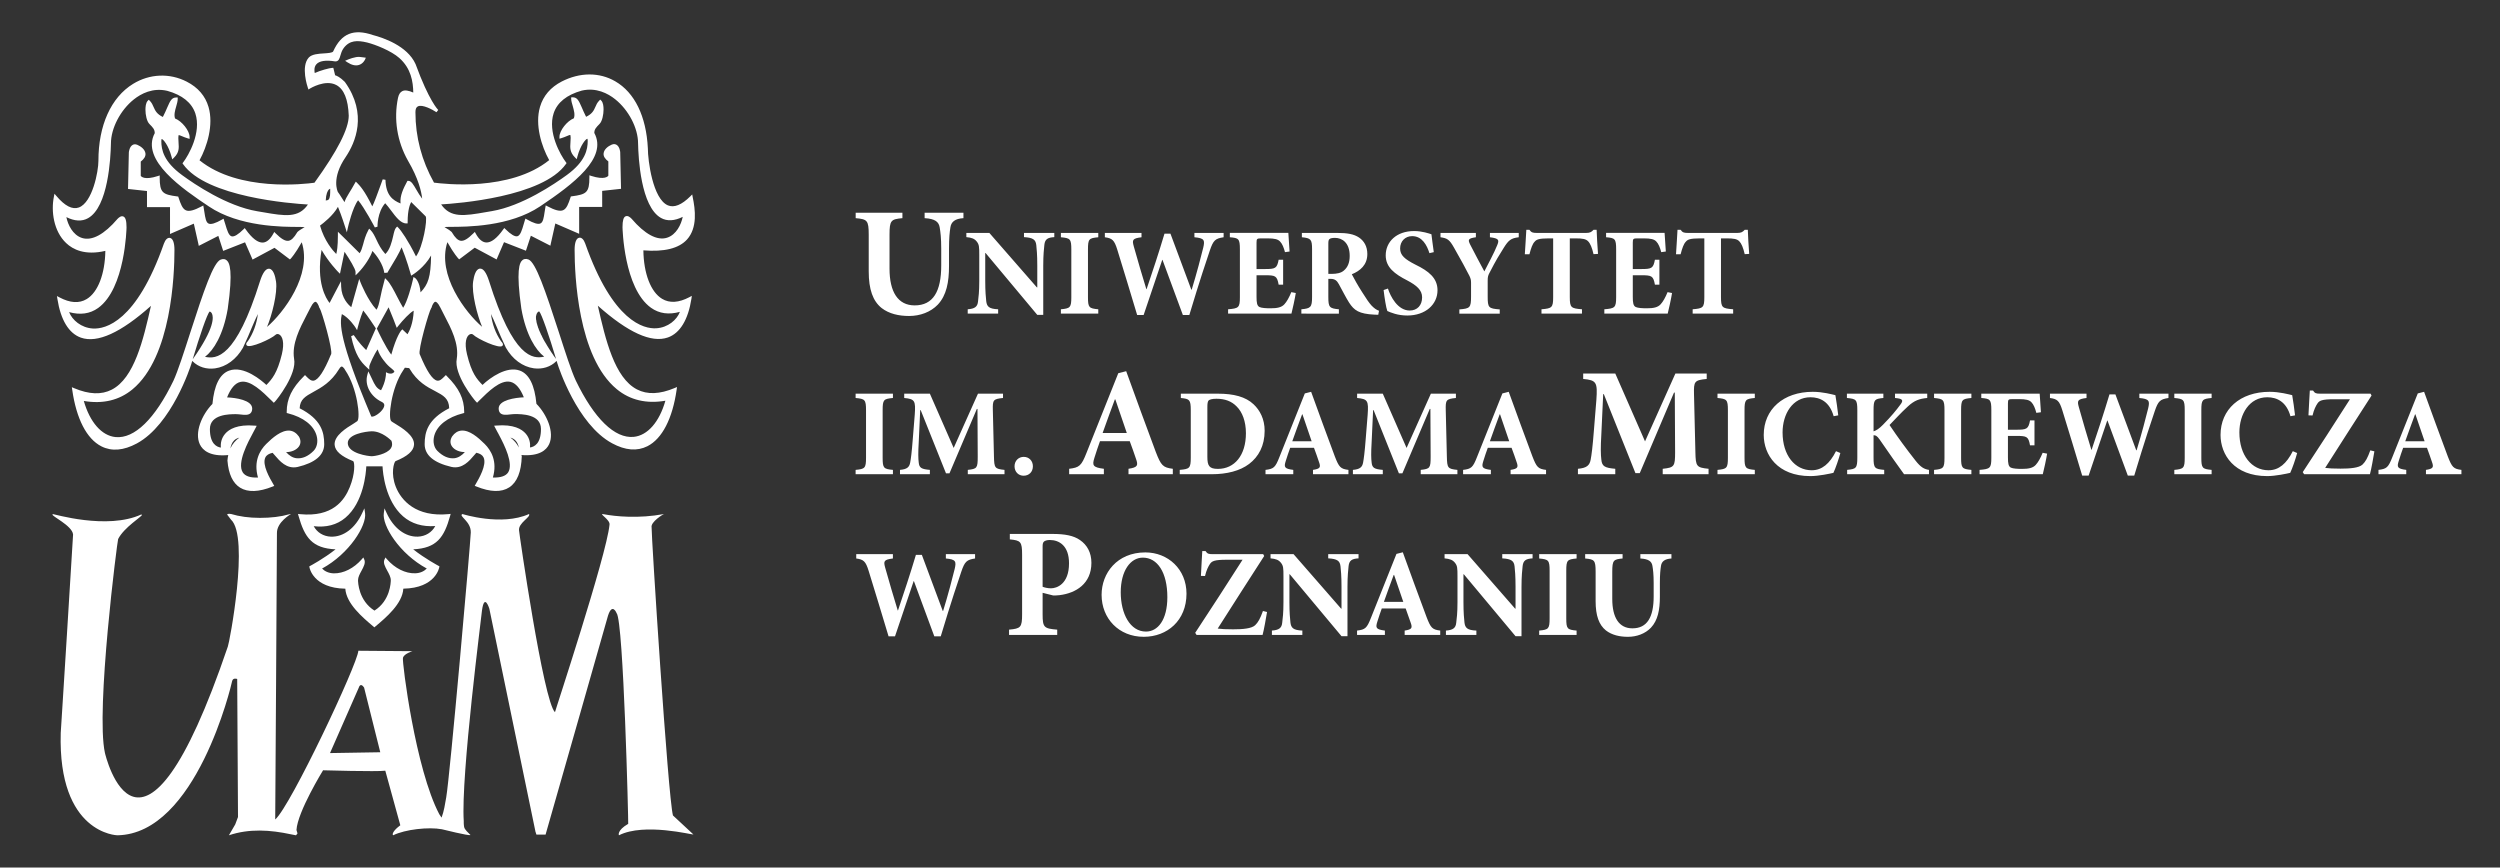
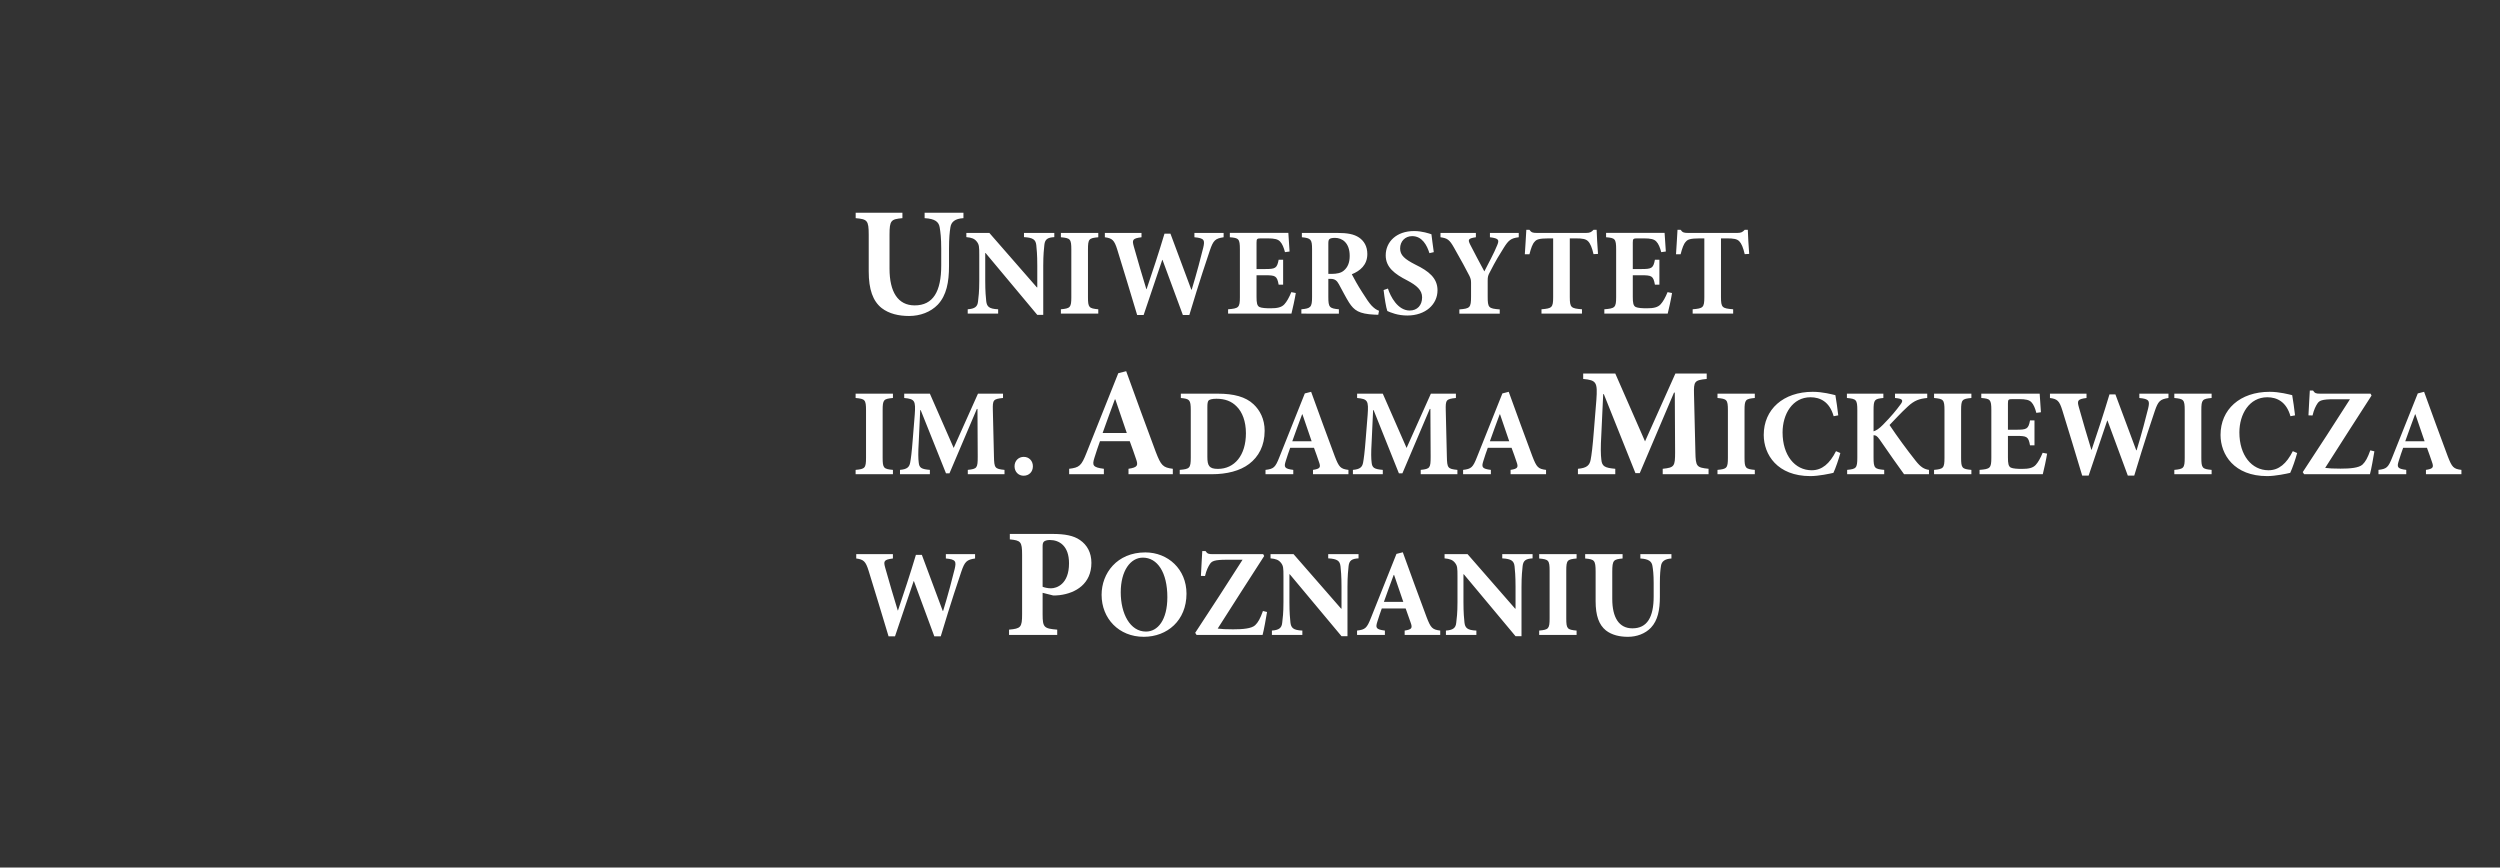
<svg xmlns="http://www.w3.org/2000/svg" version="1.1" id="Warstwa_1" x="0px" y="0px" width="706px" height="245px" viewBox="0 0 706 245" enable-background="new 0 0 706 245" xml:space="preserve">
  <rect x="0" y="0" width="706" height="245" fill="#333333" stroke="none" />
  <path fill="#FFFFFF" d="M285.174,150.785L285.174,150.785v1.535c3.07,0.307,3.467,0.613,3.467,4.344v16.803  c0,3.73-0.396,4.037-3.688,4.344v1.49h13.604v-1.49c-3.729-0.307-4.124-0.612-4.124-4.344v-6.057l2.984,0.75  c0.481,0,1.14,0,1.798-0.088c4.651-0.574,8.997-3.248,8.997-9.127c0-2.854-1.187-5.045-3.248-6.449  c-1.754-1.227-4.213-1.711-7.68-1.711H285.174L285.174,150.785z M294.434,154.293c0-0.656,0.087-1.094,0.395-1.359  c0.263-0.217,0.789-0.438,1.623-0.438c2.679,0,5.441,1.623,5.441,6.582c0,5.922-3.511,7.061-5.091,7.061  c-0.919,0-1.843-0.221-2.368-0.436V154.293L294.434,154.293z M472.013,156.49h-8.775v1.227c2.388,0.141,3.194,0.842,3.405,2.072  c0.175,1.053,0.353,2.387,0.353,4.877v3.758c0,5.859-1.827,9.018-6.004,9.018c-3.794,0-5.688-3.053-5.688-8.315v-7.651  c0-3.302,0.354-3.511,2.913-3.757v-1.227h-10.567v1.227c2.6,0.246,2.952,0.455,2.952,3.757v8.28c0,4.109,0.945,6.705,2.912,8.281  c1.685,1.31,3.896,1.799,6.214,1.799c2.493,0,4.879-0.883,6.492-2.567c1.967-2.105,2.528-5.054,2.528-8.775v-3.824  c0-2.49,0.143-3.789,0.317-4.877c0.177-1.23,1.052-1.965,2.947-2.072L472.013,156.49L472.013,156.49z M445.23,179.303v-1.229  c-2.636-0.246-2.916-0.492-2.916-3.441v-13.441c0-3.016,0.28-3.227,2.916-3.475v-1.227h-10.567v1.227  c2.628,0.248,2.947,0.459,2.947,3.475v13.441c0,2.949-0.319,3.195-2.947,3.441v1.229H445.23L445.23,179.303z M432.799,156.49h-8.564  v1.191c2.599,0.143,3.302,0.735,3.478,2.248c0.104,1.02,0.276,2.665,0.276,5.788v6.177h-0.103L414.44,156.49h-6.494v1.191  c1.513,0.143,2.282,0.424,2.948,1.264c0.668,0.844,0.701,1.475,0.701,3.793v7.297c0,3.088-0.21,4.67-0.353,5.828  c-0.14,1.508-0.945,2.07-2.911,2.211v1.227h8.599v-1.227c-2.597-0.105-3.191-0.773-3.368-2.318  c-0.104-1.051-0.279-2.633-0.279-5.721v-7.859h0.105l14.6,17.484h1.688v-13.941c0-3.123,0.21-4.77,0.316-5.857  c0.175-1.581,0.911-2.071,2.807-2.18V156.49L432.799,156.49z M406.719,179.303L406.719,179.303v-1.229  c-2.248-0.281-2.672-0.736-3.86-3.828c-2.284-6.033-4.459-12.141-6.707-18.283l-1.791,0.457l-7.195,18.039  c-1.16,2.947-1.615,3.334-3.933,3.615v1.229h7.861v-1.229c-2.563-0.316-2.665-0.809-2.141-2.492  c0.421-1.404,0.879-2.666,1.265-3.756h6.739c0.526,1.404,1.055,2.912,1.402,3.967c0.563,1.545,0.388,1.965-1.685,2.281v1.229  H406.719L406.719,179.303z M396.289,169.965h-5.475c0.911-2.488,1.791-5.051,2.772-7.611h0.104L396.289,169.965L396.289,169.965z   M383.653,156.49v1.191c-1.896,0.106-2.635,0.598-2.811,2.18c-0.104,1.088-0.314,2.733-0.314,5.856v13.941h-1.687l-14.604-17.484  h-0.105v7.859c0,3.088,0.179,4.67,0.281,5.721c0.177,1.545,0.773,2.213,3.371,2.318v1.227h-8.598v-1.227  c1.965-0.142,2.771-0.703,2.909-2.212c0.145-1.157,0.353-2.739,0.353-5.827v-7.298c0-2.317-0.035-2.948-0.702-3.793  c-0.669-0.84-1.438-1.12-2.948-1.264v-1.191h6.496l13.443,15.404h0.104v-6.176c0-3.123-0.175-4.77-0.281-5.789  c-0.175-1.512-0.877-2.104-3.474-2.248v-1.19L383.653,156.49L383.653,156.49z M356.656,172.543  c-0.773,2.168-1.369,3.219-2.213,4.027c-1.017,0.94-3.476,1.152-6.213,1.152c-2.214,0-3.195-0.07-4.353-0.212  c4.385-6.967,8.742-13.62,13.129-20.493l-0.281-0.527h-14.254c-1.123,0-1.508-0.068-2.035-0.877h-0.913  c-0.07,1.826-0.281,4.293-0.386,7.018l1.16,0.035c0.385-1.66,0.945-2.725,1.367-3.361c0.561-0.848,1.229-1.236,4.811-1.236h4.423  c-4.354,6.806-8.882,13.841-13.375,20.638l0.387,0.599h18.639c0.354-1.229,0.984-4.769,1.264-6.482L356.656,172.543L356.656,172.543  z M323.445,156L323.445,156c-8.038,0-12.355,5.932-12.355,11.971c0,6.701,4.879,11.863,11.9,11.863  c6.635,0,12.076-4.604,12.076-12.182C335.066,160.738,329.836,156,323.445,156L323.445,156z M322.743,157.475  c4.107,0,6.917,4.176,6.917,11.158c0,6.459-2.703,9.723-6.039,9.723c-4.492,0-7.125-5.053-7.125-11.092  C316.496,161.195,319.234,157.475,322.743,157.475L322.743,157.475z M275.361,156.49h-8.25v1.227  c2.844,0.246,2.984,0.842,2.492,2.951c-0.491,2.07-1.93,7.547-3.265,11.859h-0.106c-1.93-5.123-3.932-10.492-5.897-15.826h-1.685  c-1.615,5.402-3.369,10.703-5.057,15.686h-0.07c-1.191-3.859-2.386-7.967-3.544-12.072c-0.491-1.789-0.457-2.28,2.177-2.598v-1.227  h-10.355v1.227c2.07,0.281,2.666,0.773,3.51,3.51c1.965,6.246,3.686,12.146,5.615,18.465h1.826  c1.686-5.057,3.477-10.284,5.267-15.586h0.071c1.965,5.336,3.825,10.353,5.756,15.586h1.825c2.95-9.832,5.021-15.938,5.793-18.219  c0.981-2.914,1.546-3.404,3.897-3.756V156.49L275.361,156.49z M482.498,133.918v-1.533c-3.413-0.35-3.631-0.654-3.719-4.678  l-0.393-16.362c-0.088-3.631,0.088-3.982,3.587-4.33v-1.533h-8.841l-8.577,19.163l-8.401-19.163h-9.062v1.533  c3.768,0.348,4.071,0.961,3.724,5.906l-0.7,8.662c-0.353,4.591-0.656,6.909-0.919,8.267c-0.308,1.576-1.096,2.318-3.589,2.537v1.531  h10.546v-1.531c-2.934-0.264-3.767-0.656-3.94-2.625c-0.173-1.356-0.216-3.414,0-7.042l0.528-11.418h0.176l8.928,22.31h1.224  l9.671-22.746h0.22l0.087,16.843c0,4.022-0.22,4.328-3.499,4.681v1.53L482.498,133.918L482.498,133.918z M331.203,133.918  L331.203,133.918v-1.533c-2.801-0.35-3.324-0.918-4.814-4.766c-2.842-7.524-5.557-15.138-8.355-22.794l-2.233,0.568l-8.97,22.487  c-1.444,3.675-2.015,4.154-4.903,4.504v1.533h9.806v-1.533c-3.195-0.393-3.326-1.006-2.671-3.104  c0.525-1.75,1.096-3.324,1.573-4.685h8.403c0.656,1.75,1.313,3.633,1.752,4.945c0.699,1.924,0.479,2.449-2.101,2.842v1.533h12.514  V133.918z M318.207,122.28h-6.827c1.138-3.104,2.23-6.297,3.456-9.492h0.133L318.207,122.28L318.207,122.28z M695.104,133.918  v-1.225c-2.24-0.279-2.661-0.736-3.852-3.814c-2.273-6.019-4.446-12.108-6.688-18.235l-1.784,0.457l-7.179,17.987  c-1.153,2.941-1.608,3.326-3.921,3.605v1.225h7.847v-1.225c-2.557-0.314-2.661-0.808-2.136-2.486c0.416-1.398,0.871-2.66,1.26-3.742  h6.721c0.526,1.398,1.052,2.904,1.4,3.953c0.56,1.539,0.386,1.961-1.683,2.275v1.225H695.104L695.104,133.918z M684.704,124.607  h-5.459c0.912-2.483,1.786-5.039,2.764-7.593h0.105L684.704,124.607L684.704,124.607z M669.374,127.176  c-0.771,2.164-1.365,3.213-2.205,4.02c-1.015,0.938-3.464,1.15-6.199,1.15c-2.202,0-3.184-0.072-4.342-0.213  c4.378-6.945,8.718-13.585,13.097-20.435l-0.28-0.527h-14.216c-1.117,0-1.504-0.068-2.026-0.875h-0.913  c-0.069,1.82-0.277,4.281-0.383,7l1.154,0.035c0.387-1.658,0.943-2.719,1.365-3.354c0.557-0.848,1.226-1.232,4.795-1.232h4.41  c-4.34,6.783-8.854,13.802-13.336,20.577l0.386,0.598h18.589c0.351-1.227,0.981-4.754,1.258-6.463L669.374,127.176L669.374,127.176z   M647.49,127.41c-1.785,3.533-3.953,5.391-6.861,5.391c-4.763,0-8.228-4.236-8.228-10.675c0-5.18,2.804-9.939,7.88-9.939  c2.692,0,5.39,1.225,6.545,5.354l1.296-0.244c-0.245-2.172-0.491-3.781-0.805-5.703c-0.948-0.213-3.535-0.945-6.372-0.945  c-8.368,0-13.865,4.969-13.865,12.178c0,5.563,3.854,11.624,13.166,11.624c2.381,0,5.6-0.703,6.509-0.914  c0.595-1.227,1.505-3.885,1.963-5.602L647.49,127.41L647.49,127.41z M624.56,133.918v-1.225c-2.624-0.246-2.902-0.488-2.902-3.433  v-13.403c0-3.008,0.278-3.217,2.902-3.465v-1.223h-10.533v1.223c2.624,0.248,2.938,0.457,2.938,3.465v13.403  c0,2.943-0.313,3.187-2.938,3.433v1.225H624.56L624.56,133.918z M612.378,111.173h-8.226v1.225c2.837,0.246,2.976,0.842,2.486,2.939  c-0.49,2.063-1.928,7.523-3.257,11.827h-0.104c-1.929-5.108-3.923-10.462-5.885-15.782h-1.681c-1.607,5.391-3.36,10.674-5.04,15.646  h-0.069c-1.191-3.851-2.38-7.945-3.534-12.042c-0.491-1.783-0.455-2.275,2.168-2.588v-1.225h-10.326v1.225  c2.063,0.277,2.662,0.77,3.501,3.5c1.961,6.227,3.677,12.108,5.6,18.411h1.82c1.682-5.043,3.467-10.258,5.252-15.543h0.074  c1.955,5.321,3.813,10.325,5.738,15.543h1.818c2.943-9.805,5.007-15.894,5.778-18.167c0.979-2.902,1.54-3.395,3.884-3.744  L612.378,111.173L612.378,111.173z M576.846,127.865c-0.63,1.537-1.26,2.66-1.961,3.428c-0.805,0.875-2.029,1.121-3.85,1.121  c-1.331,0-2.522-0.07-3.15-0.35c-0.7-0.351-0.843-1.191-0.843-2.871v-6.09h2.347c2.979,0,3.435,0.144,3.888,2.66h1.261v-7.033  h-1.261c-0.453,2.449-0.943,2.623-3.888,2.623h-2.347v-7.418c0-1.156,0.143-1.225,1.438-1.225h1.681  c1.959,0,2.906,0.244,3.502,0.873c0.632,0.631,1.084,1.785,1.396,3.01l1.298-0.174c-0.142-2.17-0.316-4.619-0.353-5.248h-16.488  v1.221c2.487,0.211,2.837,0.387,2.837,3.432v13.44c0,2.973-0.35,3.184-3.327,3.43v1.223h17.855c0.281-1.049,0.979-4.234,1.225-5.809  L576.846,127.865L576.846,127.865z M556.72,133.918v-1.225c-2.625-0.246-2.905-0.488-2.905-3.433v-13.403  c0-3.008,0.28-3.217,2.905-3.465v-1.223h-10.542v1.223c2.628,0.248,2.943,0.457,2.943,3.465v13.403c0,2.943-0.315,3.187-2.943,3.433  v1.225H556.72L556.72,133.918z M544.744,133.918v-1.225c-1.403-0.213-2.347-0.771-3.783-2.592c-2.519-3.185-5.111-6.72-7.354-10.078  c1.577-1.609,3.05-3.291,5.11-5.18c1.93-1.818,3.365-2.24,5.533-2.451v-1.223h-9.1v1.223l0.631,0.072  c1.644,0.209,1.713,0.732,0.874,1.816c-1.155,1.576-2.557,3.293-4.901,5.672c-1.052,1.084-1.926,1.645-2.661,1.855v-5.951  c0-3.008,0.278-3.217,2.768-3.465v-1.223h-10.293v1.223c2.624,0.248,2.94,0.457,2.94,3.465v13.37c0,3.01-0.349,3.219-2.872,3.465  v1.226h10.467v-1.226c-2.693-0.246-3.01-0.455-3.01-3.465v-6.3c0.523-0.068,0.979,0.142,1.715,1.19  c2.484,3.637,5.395,7.736,6.898,9.799h7.037V133.918z M518.487,127.41c-1.785,3.533-3.955,5.391-6.864,5.391  c-4.761,0-8.225-4.236-8.225-10.675c0-5.18,2.8-9.939,7.877-9.939c2.694,0,5.392,1.225,6.547,5.354l1.297-0.244  c-0.247-2.172-0.493-3.781-0.809-5.703c-0.944-0.213-3.532-0.945-6.369-0.945c-8.368,0-13.864,4.969-13.864,12.178  c0,5.563,3.852,11.624,13.163,11.624c2.382,0,5.601-0.703,6.512-0.914c0.594-1.227,1.506-3.885,1.962-5.602L518.487,127.41  L518.487,127.41z M495.557,133.918v-1.225c-2.625-0.246-2.902-0.488-2.902-3.433v-13.403c0-3.008,0.277-3.217,2.902-3.465v-1.223  h-10.538v1.223c2.628,0.248,2.94,0.457,2.94,3.465v13.403c0,2.943-0.313,3.187-2.94,3.433v1.225H495.557L495.557,133.918z   M436.604,133.918L436.604,133.918v-1.225c-2.241-0.279-2.66-0.736-3.853-3.814c-2.277-6.019-4.445-12.108-6.688-18.235  l-1.785,0.457l-7.179,17.987c-1.153,2.941-1.608,3.326-3.921,3.605v1.225h7.845v-1.225c-2.557-0.314-2.661-0.808-2.134-2.486  c0.417-1.398,0.872-2.66,1.26-3.742h6.721c0.526,1.398,1.052,2.904,1.399,3.953c0.562,1.539,0.386,1.961-1.679,2.275v1.225H436.604  L436.604,133.918z M426.205,124.607h-5.46c0.909-2.483,1.786-5.039,2.764-7.593h0.106L426.205,124.607L426.205,124.607z   M411.57,133.918v-1.225c-2.729-0.279-2.904-0.525-2.976-3.744l-0.313-13.091c-0.068-2.904,0.071-3.184,2.869-3.465v-1.223h-7.071  l-6.86,15.329l-6.72-15.329h-7.249v1.223c3.01,0.281,3.257,0.771,2.976,4.725l-0.556,6.933c-0.285,3.672-0.529,5.527-0.738,6.613  c-0.244,1.26-0.877,1.855-2.869,2.029v1.225h8.438v-1.225c-2.349-0.213-3.013-0.525-3.155-2.103c-0.139-1.084-0.175-2.729,0-5.635  l0.42-9.132h0.144l7.141,17.849h0.983l7.734-18.198h0.176l0.068,13.474c0,3.219-0.175,3.465-2.802,3.744v1.225H411.57  L411.57,133.918z M380.801,133.918L380.801,133.918v-1.225c-2.239-0.279-2.66-0.736-3.85-3.814  c-2.277-6.019-4.447-12.108-6.688-18.235l-1.781,0.457l-7.18,17.987c-1.154,2.941-1.611,3.326-3.92,3.605v1.225h7.841v-1.225  c-2.555-0.314-2.66-0.808-2.135-2.486c0.422-1.398,0.877-2.66,1.261-3.742h6.723c0.524,1.398,1.049,2.904,1.396,3.953  c0.563,1.539,0.389,1.961-1.679,2.275v1.225H380.801L380.801,133.918z M370.405,124.607h-5.464c0.911-2.483,1.784-5.039,2.769-7.593  h0.104L370.405,124.607L370.405,124.607z M333.469,111.173L333.469,111.173v1.225c2.451,0.246,2.804,0.453,2.804,3.463v13.368  c0,3.011-0.353,3.222-3.115,3.465v1.228h8.996c4.34,0,8.016-0.946,10.604-2.907c2.662-2.025,4.377-5.109,4.377-9.377  c0-3.324-1.364-5.811-3.114-7.455c-2.242-2.137-5.639-3.008-10.048-3.008L333.469,111.173L333.469,111.173z M340.961,115.022  c0-1.016,0.07-1.613,0.35-1.928c0.246-0.244,0.945-0.488,2.205-0.488c2.418,0,4.271,0.699,5.707,2.17  c1.61,1.574,2.627,4.232,2.627,7.559c0,6.265-3.221,10.079-7.911,10.079c-2.451,0-2.978-0.873-2.978-3.395V115.022L340.961,115.022z   M289.063,134.344c1.539,0,2.625-1.09,2.625-2.666c0-1.539-1.086-2.658-2.59-2.658c-1.471,0-2.592,1.119-2.592,2.658  C286.506,133.254,287.627,134.344,289.063,134.344L289.063,134.344z M283.67,133.918v-1.225c-2.729-0.279-2.904-0.525-2.975-3.744  l-0.314-13.091c-0.071-2.904,0.068-3.184,2.869-3.465v-1.223h-7.07l-6.861,15.329l-6.722-15.329h-7.245v1.223  c3.008,0.281,3.254,0.771,2.973,4.725l-0.56,6.933c-0.278,3.672-0.524,5.527-0.734,6.613c-0.247,1.26-0.877,1.855-2.87,2.029v1.225  h8.437v-1.225c-2.345-0.213-3.011-0.525-3.151-2.103c-0.141-1.084-0.174-2.729,0-5.635l0.42-9.132h0.142l7.142,17.849h0.98  l7.736-18.198h0.174l0.07,13.474c0,3.219-0.176,3.465-2.802,3.744v1.225H283.67L283.67,133.918z M252.164,133.918v-1.225  c-2.627-0.246-2.906-0.488-2.906-3.433v-13.403c0-3.008,0.279-3.217,2.906-3.465v-1.223h-10.539v1.223  c2.627,0.248,2.941,0.457,2.941,3.465v13.403c0,2.943-0.314,3.187-2.941,3.433v1.225H252.164L252.164,133.918z M493.97,71.7  c-0.175-2.245-0.351-5.331-0.386-6.802h-0.878c-0.595,0.666-1.087,0.876-1.997,0.876h-14.102c-1.021,0-1.477-0.106-2.002-0.876  h-0.878c-0.068,1.787-0.28,4.346-0.422,6.908h1.3c0.455-1.755,0.878-2.947,1.474-3.545c0.491-0.594,1.122-0.944,4.033-0.944h1.192  v16.588c0,2.98-0.354,3.19-3.296,3.435v1.23h11.436v-1.23c-3.086-0.244-3.438-0.454-3.438-3.435V67.317h1.58  c2.068,0,2.947,0.175,3.577,0.807c0.63,0.629,1.123,1.822,1.543,3.648L493.97,71.7L493.97,71.7z M470.922,82.501  c-0.63,1.543-1.264,2.666-1.965,3.437c-0.806,0.878-2.034,1.123-3.859,1.123c-1.333,0-2.524-0.069-3.153-0.351  c-0.707-0.35-0.846-1.192-0.846-2.877v-6.102h2.352c2.979,0,3.438,0.141,3.896,2.668h1.265v-7.052h-1.265  c-0.457,2.456-0.946,2.631-3.896,2.631h-2.352v-7.436c0-1.157,0.139-1.224,1.439-1.224h1.684c1.965,0,2.91,0.244,3.506,0.873  c0.635,0.632,1.089,1.79,1.402,3.016l1.301-0.176c-0.139-2.174-0.317-4.629-0.351-5.259h-16.523V67  c2.491,0.209,2.843,0.385,2.843,3.437v13.467c0,2.98-0.352,3.192-3.335,3.435v1.23h17.893c0.281-1.053,0.983-4.246,1.228-5.823  L470.922,82.501L470.922,82.501z M451.278,71.7c-0.177-2.245-0.354-5.331-0.389-6.802h-0.876c-0.601,0.666-1.087,0.876-1.998,0.876  h-14.104c-1.019,0-1.474-0.106-2-0.876h-0.879c-0.069,1.787-0.278,4.346-0.422,6.908h1.301c0.456-1.755,0.877-2.947,1.474-3.545  c0.491-0.594,1.121-0.944,4.035-0.944h1.191v16.588c0,2.98-0.354,3.19-3.296,3.435v1.23h11.435v-1.23  c-3.086-0.244-3.44-0.454-3.44-3.435V67.317h1.582c2.069,0,2.948,0.175,3.575,0.807c0.632,0.629,1.126,1.822,1.546,3.648  L451.278,71.7L451.278,71.7z M428.896,65.774h-8.14v1.228c2.596,0.318,2.631,0.806,2.07,2.211c-0.842,2.139-2.632,5.435-3.648,7.431  c-1.367-2.594-2.807-5.188-4.034-7.644c-0.599-1.262-0.632-1.68,1.646-1.998v-1.228h-9.995v1.228  c1.928,0.281,2.523,0.632,3.823,2.946c2.104,3.717,3.398,6.066,4.349,7.96c0.314,0.7,0.458,1.053,0.458,1.93v3.892  c0,3.191-0.316,3.401-3.3,3.646v1.195h11.402v-1.195c-3.157-0.244-3.402-0.454-3.402-3.646v-4.49c0-1.085,0.102-1.471,0.631-2.419  c1.684-3.296,2.631-4.805,3.928-6.873c1.302-2.071,2.003-2.699,4.212-2.946V65.774L428.896,65.774z M404.9,71.208  c-0.281-2.174-0.525-3.751-0.664-5.05c-0.634-0.21-2.635-0.91-4.878-0.91c-4.979,0-8.033,3.013-8.033,6.874  c0,3.366,2.525,5.26,6.103,7.085c2.636,1.402,4.175,2.698,4.175,4.769c0,2.243-1.367,3.717-3.507,3.717  c-3.367,0-5.438-3.961-6.139-6.207l-1.227,0.42c0.243,2.103,0.7,5.049,1.051,5.925c0.457,0.213,1.121,0.491,2.104,0.78  c1.058,0.313,2.281,0.491,3.543,0.491c5.125,0,8.525-3.129,8.525-7.126c0-3.475-2.523-5.437-6.208-7.226  c-3.089-1.577-4.351-2.665-4.351-4.591c0-2.036,1.438-3.475,3.402-3.475c2.842,0,4.174,2.596,4.876,4.806L404.9,71.208L404.9,71.208  z M389.432,87.761L389.432,87.761c-0.771-0.281-1.368-0.7-2.141-1.507c-0.667-0.738-1.438-1.859-2.667-3.823  c-1.049-1.611-2.349-3.928-2.874-4.98c2.346-0.945,4.385-2.629,4.385-5.716c0-2.174-0.949-3.718-2.352-4.663  c-1.438-0.947-3.192-1.298-6.278-1.298h-9.856v1.228c2.56,0.247,2.878,0.597,2.878,3.402V83.87c0,2.91-0.389,3.226-3.02,3.473v1.228  H378.1v-1.228c-2.666-0.247-2.979-0.563-2.979-3.473v-5.12h0.662c1.127,0,1.756,0.454,2.315,1.507  c1.021,1.859,1.966,3.752,2.879,5.191c1.439,2.207,2.771,3.196,7.189,3.406c0.454,0,0.842,0.037,1.053,0.037L389.432,87.761  L389.432,87.761z M375.121,77.346v-8.521c0-0.738,0.068-1.087,0.313-1.298c0.213-0.21,0.703-0.351,1.578-0.351  c1.965,0,4.143,1.332,4.143,5.087c0,1.786-0.491,3.19-1.686,4.17c-0.771,0.669-1.964,0.913-3.439,0.913H375.121L375.121,77.346z   M364.668,82.501c-0.633,1.543-1.265,2.666-1.966,3.437c-0.809,0.878-2.034,1.123-3.858,1.123c-1.336,0-2.526-0.069-3.157-0.351  c-0.701-0.35-0.843-1.192-0.843-2.877v-6.102h2.353c2.98,0,3.436,0.141,3.893,2.668h1.264v-7.052h-1.264  c-0.457,2.456-0.947,2.631-3.893,2.631h-2.353v-7.436c0-1.157,0.142-1.224,1.438-1.224h1.684c1.965,0,2.912,0.244,3.508,0.873  c0.636,0.632,1.089,1.79,1.402,3.016l1.299-0.176c-0.139-2.174-0.315-4.629-0.349-5.259h-16.522V67  c2.492,0.209,2.843,0.385,2.843,3.437v13.467c0,2.98-0.351,3.192-3.334,3.435v1.23h17.892c0.278-1.053,0.981-4.246,1.228-5.823  L364.668,82.501L364.668,82.501z M345.549,65.774h-8.246v1.228c2.845,0.247,2.983,0.841,2.492,2.946  c-0.49,2.068-1.93,7.539-3.261,11.854h-0.108c-1.928-5.121-3.929-10.487-5.891-15.817h-1.685c-1.612,5.4-3.368,10.696-5.053,15.674  h-0.071c-1.191-3.854-2.385-7.959-3.542-12.061c-0.491-1.79-0.454-2.277,2.176-2.596v-1.228h-10.35v1.228  c2.07,0.281,2.665,0.771,3.511,3.506c1.961,6.242,3.682,12.134,5.61,18.454h1.826c1.682-5.057,3.471-10.282,5.26-15.579h0.07  c1.965,5.331,3.824,10.347,5.753,15.579h1.823c2.946-9.826,5.016-15.926,5.788-18.21c0.982-2.909,1.545-3.4,3.896-3.75  L345.549,65.774L345.549,65.774z M310.153,88.57v-1.23c-2.63-0.244-2.911-0.491-2.911-3.433V70.473c0-3.016,0.281-3.228,2.911-3.47  v-1.229h-10.559v1.229c2.632,0.242,2.947,0.454,2.947,3.47v13.434c0,2.941-0.315,3.188-2.947,3.433v1.23H310.153L310.153,88.57z   M297.735,65.774h-8.56v1.192c2.596,0.138,3.297,0.735,3.473,2.246c0.105,1.015,0.281,2.663,0.281,5.785v6.17h-0.107l-13.434-15.394  h-6.49v1.192c1.51,0.138,2.281,0.42,2.947,1.263c0.666,0.841,0.701,1.475,0.701,3.787v7.293c0,3.088-0.209,4.667-0.352,5.824  c-0.139,1.509-0.947,2.068-2.912,2.206v1.23h8.596v-1.23c-2.596-0.104-3.191-0.77-3.369-2.313c-0.104-1.051-0.278-2.63-0.278-5.718  v-7.854h0.104l14.594,17.469h1.684V74.998c0-3.122,0.21-4.771,0.316-5.857c0.174-1.578,0.91-2.07,2.806-2.174V65.774L297.735,65.774  z M272.074,60.072h-10.962v1.536c2.981,0.175,3.991,1.051,4.253,2.585c0.221,1.316,0.439,2.983,0.439,6.095v4.69  c0,7.319-2.279,11.265-7.498,11.265c-4.736,0-7.105-3.812-7.105-10.388v-9.558c0-4.12,0.439-4.383,3.641-4.689v-1.536h-13.198v1.536  c3.245,0.307,3.683,0.569,3.683,4.689v10.346c0,5.129,1.186,8.372,3.642,10.346c2.104,1.631,4.866,2.245,7.761,2.245  c3.113,0,6.094-1.103,8.111-3.21c2.455-2.632,3.16-6.312,3.16-10.957v-4.779c0-3.111,0.174-4.734,0.394-6.095  c0.217-1.534,1.314-2.453,3.681-2.585v-1.536H272.074z" />
-   <path fill="#FFFFFF" d="M107.381,212.439L107.381,212.439h-0.216l-13.97,0.231l8.135-18.503c0,0,0.439-1.585,1.488,0l4.563,18.24  h-0.012L107.381,212.439L107.381,212.439z M186.973,84.388L186.973,84.388c-3.207-1.931-5.197-7.156-5.284-13.69  c5.875,0.481,10.046-0.531,12.351-3.094c2.943-3.294,2.33-8.409,1.57-11.969l-0.127-0.729l-0.529,0.529  c-2.449,2.434-4.568,3.29-6.331,2.562c-4.265-1.791-5.665-12.597-5.669-16.134c-0.449-9.022-3.727-15.743-9.209-18.9  c-4.462-2.597-9.975-2.578-15.104,0.05c-3.157,1.634-5.227,4.041-6.144,7.168c-1.485,5.05,0.428,11.168,2.594,15.041  c-11.031,8.891-29.753,6.731-32.528,6.353c-3.469-6.203-5.238-12.875-5.241-19.818V31.62c0-0.816,0.224-1.332,0.666-1.565  c1.269-0.691,4.231,0.944,5.268,1.637l0.503-0.634c-0.041-0.032-2.582-2.497-6.402-12.957c-2.334-5.197-9.216-7.462-12.048-8.203  c-5.462-1.863-8.922-0.44-11.219,4.616c-0.173,0.409-1.509,0.494-2.591,0.565c-1.584,0.097-3.392,0.216-4.287,1.159  c-2.334,2.51-0.359,8.316-0.27,8.56l0.168,0.484l0.42-0.275c0.053-0.019,4.296-2.663,7.432-1c2.168,1.14,3.355,4.053,3.523,8.653  c0.002,3.707-3.164,9.91-9.685,18.944c-2.765,0.381-21.407,2.581-32.454-6.337c2.131-3.875,4.026-10.006,2.543-15.06  c-0.912-3.116-2.983-5.519-6.152-7.146c-4.822-2.479-10.48-2.247-15.148,0.622c-6.232,3.821-9.799,11.734-9.793,21.722  c0,3.064-1.696,11.778-5.523,13.187c-1.82,0.672-3.96-0.418-6.34-3.244l-0.547-0.638l-0.16,0.816  c-0.838,4.109-0.092,9.769,3.459,13.122c1.871,1.791,5.324,3.563,11.066,2.2c-0.102,6.494-2.086,11.7-5.27,13.612  c-2.122,1.281-4.695,1.112-7.685-0.475l-0.714-0.381l0.125,0.803c0.93,5.953,3.223,9.741,6.65,10.95  c4.649,1.637,11.307-1.422,19.775-8.978c-2.17,9.666-4.717,20.375-11.057,23.653c-2.926,1.503-6.402,1.371-10.635-0.406  l-0.646-0.278l0.1,0.7c1.164,8.212,4.088,13.896,8.242,16.002c2.898,1.476,6.262,1.197,10.003-0.817  c9.884-5.334,15.154-21.712,15.382-22.413c0.075-0.3,0.178-0.6,0.268-0.9l0.133,0.137c1.591,1.584,3.874,2.3,6.285,1.979  c3.178-0.44,6.054-2.566,7.902-5.828c1.073-2.256,1.872-4.169,2.57-5.859c0.596-1.403,1.105-2.584,1.646-3.663  c-0.34,2.75-1.312,5.478-2.854,7.712l0.039-0.065c-0.515,0.506-0.615,0.925-0.328,1.225c0.891,0.909,6.967-1.869,8.157-3.019  c0.25-0.253,0.656-0.278,1.019-0.075c0.891,0.494,1.543,2.222,0.74,5.584c-1.297,5.334-2.785,7.032-4.371,8.668  c-1.231-1.156-6.35-5.597-10.542-4.043c-2.64,0.962-4.21,4.137-4.692,9.393c-2.988,3.041-5.125,8.085-3.563,11.413  c0.786,1.66,2.816,3.52,8.027,3.037c-0.094,0.51-0.207,1-0.228,1.558v0.021l0.007,0.025c0.306,3.763,1.514,6.324,3.57,7.604  c2.194,1.358,5.301,1.25,9.212-0.324l0.433-0.18l-0.234-0.408c-1.047-1.795-3.246-5.531-2.295-7.592  c0.323-0.695,1.023-1.115,2.057-1.341c0.197,0.21,0.395,0.426,0.621,0.7c1.354,1.588,3.367,3.984,6.445,3.294  c4.98-1.188,7.516-3.345,7.513-6.435c-0.001-3.432-0.872-7.035-6.935-10.135c0.102-2.497,1.602-3.372,3.881-4.622  c2.234-1.228,4.992-2.737,7.24-6.435c-0.007,0.014,0.222-0.331,0.222-0.331c0.101-0.138,0.3-0.391,0.528-0.397  c0.197,0,0.447,0.197,0.704,0.543c-0.008-0.01,0.31,0.509,0.31,0.509c3.418,5.016,4.347,13.56,3.385,14.368  c-0.176,0.145-0.576,0.4-1.041,0.694c-1.959,1.188-5.568,3.388-5.354,6.013c0.144,1.726,1.833,3.219,5.194,4.568l0.07,0.034  c0.405,0.397,0.568,3.481-0.992,7.335c-1.526,3.77-4.861,8.521-14.035,7.622l-0.59-0.066l0.16,0.563  c1.73,6.109,3.844,9.135,10.458,9.438c-3.366,2.659-7.116,4.647-7.158,4.67l-0.251,0.125l0.041,0.291  c0,0.055,0.999,5.877,10.123,6.026c0.279,4.226,4.854,8.101,7.938,10.69l0.266,0.233l0.263-0.233  c3.084-2.584,7.66-6.453,7.915-10.696c9.162-0.156,10.138-5.984,10.147-6.037l0.048-0.288l-0.264-0.128  c-0.037-0.021-3.777-2.006-7.145-4.659c6.625-0.307,8.738-3.335,10.43-9.447l0.146-0.563l-0.584,0.066  c-9.197,0.904-13.363-3.869-14.885-7.664c-1.534-3.854-0.525-6.932-0.123-7.277l0.063-0.031c3.349-1.359,5.045-2.85,5.188-4.574  c0.205-2.635-3.439-4.834-5.381-6.021c-0.481-0.281-0.875-0.531-1.039-0.675c-0.973-0.813-0.026-9.378,3.358-14.359  c0.012-0.013,0.3-0.475,0.478-0.747l1.203,0.119l0.125,0.172c2.199,3.713,4.982,5.166,7.205,6.315  c2.348,1.231,3.904,2.094,3.986,4.844c-6.056,3.101-6.931,6.706-6.93,10.142c0,3.086,2.535,5.242,7.545,6.424  c3.072,0.693,5.09-1.703,6.426-3.283c0.233-0.291,0.429-0.504,0.625-0.713c1.035,0.222,1.723,0.644,2.05,1.341  c0.954,2.065-1.31,5.935-2.276,7.594l-0.232,0.406l0.436,0.178c3.976,1.619,7.115,1.697,9.328,0.247  c2.206-1.447,3.389-4.396,3.521-8.771v-0.047l-0.014-0.031c-0.02-0.101-0.063-0.168-0.089-0.274  c5.071,0.409,7.068-1.419,7.837-3.063c1.537-3.32-0.611-8.368-3.592-11.394c-0.493-5.259-2.063-8.438-4.701-9.391  c-3.636-1.328-8.309,1.926-10.527,4.054c-1.649-1.685-3.092-3.335-4.379-8.669c-0.812-3.363-0.158-5.078,0.723-5.581  c0.369-0.207,0.778-0.182,1.031,0.068c1.193,1.182,7.354,4.057,8.238,3.15c0.445-0.468-0.141-1.078-0.378-1.312  c-1.546-2.216-2.515-4.931-2.845-7.688c0.5,1.065,1.018,2.2,1.585,3.565c0.715,1.703,1.521,3.65,2.62,5.928  c1.846,3.278,4.721,5.397,7.901,5.841c2.425,0.322,4.722-0.394,6.319-1.985l0.113-0.112c0.084,0.288,0.175,0.578,0.269,0.866  c0.216,0.712,5.504,17.082,15.412,22.412c3.726,2.014,7.066,2.283,9.97,0.816c4.168-2.115,7.09-7.803,8.256-16.013l0.094-0.703  l-0.652,0.281c-4.238,1.778-7.719,1.909-10.639,0.406c-6.344-3.278-8.885-13.987-11.072-23.649  c8.492,7.562,15.148,10.612,19.791,8.968c3.432-1.212,5.719-5.006,6.65-10.959l0.101-0.791l-0.691,0.377  C191.682,85.5,189.082,85.663,186.973,84.388L186.973,84.388z M97.641,44.313L97.641,44.313c2.693-4.009,6.242-12.094-0.237-21.153  l-0.024-0.028l-0.021-0.025c-1.348-1.341-2.269-1.729-2.719-1.85l-0.43-1.778l-0.076-0.309H93.82  c-0.68,0.003-3.461,0.753-4.938,1.453c-0.117-0.584-0.226-1.65,0.427-2.432c0.825-0.997,2.679-1.291,5.354-0.847h0.039h0.021  c0.938,0,1.166-0.834,1.4-1.644c0.178-0.613,0.396-1.391,0.926-2.109c1.666-2.241,3.848-2.253,6.633-1.587  c2.408,0.609,6.8,2.359,9.071,4.366c3.335,2.943,3.903,6.687,3.958,9.766c-1.302-0.566-2.342-0.763-3.066-0.416  c-0.633,0.3-1.034,0.925-1.248,1.922c-1.246,6.006-0.254,12.309,2.814,17.734c2.951,5.025,3.787,8.678,4.014,10.734  c-0.609-0.797-1.145-1.666-1.609-2.479c-0.861-1.487-1.467-2.559-2.299-2.559l-0.26,0.003l-0.107,0.216  c-1.008,1.884-2.07,4.009-1.834,6.166c-2.165-0.878-4.147-2.281-4.259-6.685l-0.781-0.122l-0.616,1.7  c-0.893,2.453-1.766,4.859-2.32,5.925c-2.234-4.535-3.515-5.838-4.277-6.612l-0.383-0.372c-0.01-0.019-0.271,0.462-0.271,0.462  c-0.609,1.131-1.164,2.013-1.651,2.803c-0.642,1.012-1.029,1.784-1.269,2.525c-1.332-2.137-1.773-2.766-1.875-2.872  C95.357,54.082,93.496,50.338,97.641,44.313L97.641,44.313z M93.251,53.285L93.251,53.285v0.103c0.007,1.4,0.015,2.497-0.488,3  c-0.165,0.156-0.493,0.185-0.774,0.234c0.077-1.872,0.531-2.759,0.913-3.14C93.045,53.373,93.146,53.338,93.251,53.285  L93.251,53.285z M95.438,58.41L95.438,58.41c1.062,2.56,2.036,5.712,2.055,5.756l0.454,1.444l0.332-1.479  c0.01-0.059,1.278-5.559,2.85-7.569c1.77,2.047,4.697,7.606,4.723,7.663l0.75-0.206c0-0.038-0.093-4.05,2.176-6.631  c0.544,0.587,1.071,1.285,1.616,2.006c1.351,1.815,2.751,3.697,4.319,3.697l0.404,0.003v-0.41c0-3.39,0.65-4.997,0.998-5.631  l4.091,4.041c0.546,0.813-0.735,8.622-2.726,11.322c-2.219-4.491-4.211-7.347-5.035-8.156l-0.287-0.281l-0.281,0.281  c-0.379,0.387-0.594,1.231-0.854,2.413c-0.38,1.678-0.941,3.896-2.206,5.059c-1.204-1.332-1.91-2.731-2.491-3.984  c-0.529-1.116-0.986-2.078-1.701-2.803l-0.385-0.369l-0.258,0.475c-0.76,1.4-1.119,2.753-1.439,3.962  c-0.275,1.038-0.561,1.881-0.984,2.497l-4.417-4.375l-1.034-1.012l-0.69-0.682v0.969c0,3.259-0.282,4.7-0.47,5.322  c-0.938-0.94-3.361-3.697-4.577-8.022C91.237,63.082,94.115,60.854,95.438,58.41L95.438,58.41z M75.407,92.329L75.407,92.329  c1.349-3.166,3.019-9.578,2.543-12.822c-0.236-1.6-0.762-3.516-1.938-3.619c-0.938-0.075-1.79,1.081-2.564,3.447  c-6.851,21.94-12.362,22.1-15.559,21.435c2.405-1.815,5.154-6.141,6.423-13.557c1.547-10.856,0.541-13.04-0.344-13.74  c-0.316-0.25-0.852-0.475-1.656-0.156c-2.057,0.813-4.747,8.712-8.598,20.663c-1.79,5.568-3.484,10.819-4.734,13.534  c-5.203,10.772-11.01,16.435-16.352,15.916c-3.928-0.388-7.244-4.193-8.965-10.2c5.33,0.909,9.955-0.156,13.73-3.266  c11.023-9.084,11.875-32.409,11.871-39.34v-0.056c0-2.038-0.457-3.241-1.284-3.387c-0.666-0.116-1.28,0.478-1.7,1.628  c-7.777,22.19-16.587,24.143-20.014,23.965c-3.352-0.19-5.872-2.403-6.756-4.634c3.107,0.862,5.871,0.503,8.195-1.16  c7.67-5.512,8.025-22.575,8.025-22.75c-0.002-1.906-0.277-2.844-0.906-3.094c-0.6-0.256-1.215,0.247-1.619,0.653  c-3.778,4.435-7.244,6.288-10.027,5.419c-2.658-0.837-4.022-3.791-4.438-5.894c2.309,1.147,4.374,1.288,6.131,0.297  c5.674-3.197,6.373-16.931,6.454-21.068c-0.001-4.303,2.655-9.425,6.454-12.457c2.064-1.643,5.367-3.394,9.45-2.437  c4.239,1.181,6.905,3.34,7.935,6.397c1.764,5.337-1.882,11.784-3.455,13.825l-0.181,0.234l0.162,0.241  c6.562,9.353,30.726,11.144,35.265,11.406c-2.643,3.869-6.469,3.262-12.631,2.188l-1.703-0.288  c-8.547-1.441-17.678-7.619-21.215-10.209c-5.184-3.806-5.852-7.134-5.852-9.606c0-0.45,0.089-0.572,0.094-0.587  c0.396,0.003,1.918,1.706,2.814,5.087l0.186,0.672l0.49-0.491c1.489-1.466,1.389-2.741,1.283-4.212  c-0.035-0.428-0.062-0.856-0.062-1.319c-0.001-0.685,0.08-0.81,0.101-0.822c0.127-0.037,0.604,0.166,0.955,0.313  c0.438,0.184,0.975,0.412,1.619,0.597l0.506,0.141l-0.002-0.534c0-1.769-2.176-4.478-4.102-5.222  c-0.369-0.99-0.012-2.29,0.326-3.435c0.219-0.759,0.419-1.481,0.419-2.081v-0.412l-0.398-0.006c-1.313,0-1.729,0.95-2.555,2.828  c-0.304,0.718-0.703,1.619-1.242,2.678c-1.678-0.803-2.141-1.75-2.584-2.747c-0.266-0.625-0.544-1.262-1.114-1.841l-0.286-0.275  l-0.286,0.288c-0.574,0.572-0.646,1.828-0.646,2.522c0.002,1.418,0.359,3.293,1.136,4.05c0.985,0.991,1.476,1.503,1.493,2.565  c-4.092,7.663,7.996,15.816,15.271,20.7c8.596,5.793,20.85,5.787,25.471,5.787l0.143-0.003c0.722,0,1.175,0.028,1.445,0.056  c-0.172,0.1-0.367,0.228-0.523,0.322c-0.513,0.303-1.104,0.66-1.513,1.056l-0.034,0.041l-0.023,0.044  c-0.927,1.556-1.685,2.296-2.505,2.409c-0.894,0.109-2.009-0.534-3.607-2.125L77.453,65.5l-0.263,0.478  c-0.879,1.606-1.865,2.45-2.932,2.525c-1.408,0.078-3.055-1.16-4.869-3.716l-0.279-0.378l-0.33,0.331  c-1.523,1.503-2.644,2.181-3.359,2.006c-0.84-0.212-1.305-1.763-1.789-3.403c-0.111-0.366-0.229-0.734-0.354-1.109l-0.142-0.478  l-0.438,0.25c-1.899,1.087-3.146,1.456-3.812,1.119c-0.718-0.34-0.917-1.609-1.162-3.209c-0.056-0.428-0.127-0.872-0.221-1.341  l-0.096-0.538l-0.493,0.256c-2.103,1.122-3.487,1.484-4.374,1.115c-1.002-0.409-1.516-1.769-2.132-3.653L50.33,55.51l-0.252-0.035  c-4.158-0.543-4.981-1.037-4.982-5.377v-0.557l-0.528,0.175c-3.742,1.216-4.671,0.166-4.82-0.063l-0.001-4.019  c0.922-0.706,1.416-1.469,1.334-2.272c-0.124-1.159-1.289-2.041-2.331-2.481c-0.619-0.253-1.069-0.103-1.327,0.063  c-0.865,0.509-1.018,1.912-1.037,2.072c0,0.037-0.225,9.978-0.225,9.978v0.369l0.367,0.038l4.979,0.544l0.002,4.128v0.413  l0.406,0.006l6.094-0.003l0.004,6.979v0.618l0.556-0.25l6.167-2.678l1.293,5.756l0.1,0.516l0.477-0.237l5.047-2.578l1.238,3.831  l0.146,0.41l0.385-0.156l5.777-2.272l1.953,4.479l0.172,0.406l0.387-0.212l5.805-3.116l4.091,3.084l0.269,0.2l0.242-0.238  c0.047-0.056,1.189-1.256,3.094-4.616C88.217,77.657,80.032,88.363,75.407,92.329L75.407,92.329z M54.419,101.454L54.419,101.454  c1.898-6.387,4.067-12.793,4.778-13.475c0.165,0.035,0.436,0.147,0.639,0.55C60.315,89.448,60.725,92.56,54.419,101.454  L54.419,101.454z M65.061,126.622L65.061,126.622c0.135-0.74,0.424-1.608,1.046-2.24c0.386-0.397,0.906-0.641,1.476-0.784  C66.461,124.395,65.629,125.41,65.061,126.622L65.061,126.622z M93.496,100.098L93.496,100.098l-0.043,0.038l-0.033,0.075  c-1.878,4.568-3.485,7.02-4.801,7.281c-0.773,0.146-1.406-0.49-2.03-1.106l-0.166-0.172l-0.29-0.294l-0.286,0.294  c-3.423,3.394-4.883,6.419-4.881,10.103v0.316l0.313,0.081c4.369,1.101,7.34,3.422,8.135,6.345c0.449,1.658,0.109,3.293-0.883,4.283  c-1.521,1.531-3.174,2.237-4.789,2.063c-1.135-0.115-2.123-0.798-2.957-1.729c1.462,0.01,2.881-0.564,3.598-1.547  c0.607-0.834,0.612-1.854,0.021-2.855c-0.729-1.021-1.594-1.567-2.621-1.666c-2.324-0.196-4.882,2.06-6.604,3.771  c-1.82,1.811-3.635,4.916-2.319,9.484c-2.155,0.078-3.61-0.387-4.297-1.443c-1.726-2.675,1.487-8.622,3.024-11.453  c0.262-0.472,0.47-0.871,0.635-1.199l0.266-0.525l-0.594-0.044c-4.882-0.406-7.213,1.019-8.301,2.284  c-1.096,1.26-1.346,2.756-1.217,3.916c-1.189-0.166-3.102-1.063-3.104-5.229c-0.002-4.209,5.541-4.209,7.35-4.212  c0.419,0,0.89,0.056,1.333,0.097c1.095,0.128,2.126,0.23,2.755-0.334c0.331-0.304,0.508-0.747,0.508-1.341  c-0.002-2.4-4.674-3.057-7.096-3.153c1.013-2.537,2.268-4.028,3.758-4.369c2.82-0.637,6.18,2.682,8.871,5.335l0.287,0.281  l0.27,0.274l0.291-0.274c0.638-0.635,6.307-7.822,5.447-12.156c-0.668-4.228,1.563-8.522,3.531-12.313  c0.396-0.731,0.745-1.422,1.08-2.087c0.785-1.622,1.297-1.694,1.441-1.685c0.429,0.038,0.877,0.981,1.057,1.604l0.023,0.106  l0.088,0.081C90.86,87.807,94.079,98.998,93.496,100.098L93.496,100.098z M113.805,145.8L113.805,145.8  c2.419,2.106,5.488,3.011,9.115,2.757c-0.946,1.774-2.75,2.916-4.924,2.993c-3.572,0.104-6.883-2.415-8.844-6.747l-0.572-1.24  l-0.191,1.342c-0.52,3.479,4.352,11.432,12.133,15.648c-0.76,0.771-1.871,1.305-3.253,1.342c-2.763,0.098-5.757-1.396-8.021-4.006  l-0.396-0.464l-0.262,0.558c-0.45,0.939,0.141,2.027,0.775,3.185c0.497,0.896,0.996,1.824,0.996,2.672  c0,0.591-0.131,5.763-4.611,8.597c-4.486-2.83-4.643-8-4.643-8.594c0-0.854,0.495-1.775,0.99-2.672  c0.623-1.158,1.205-2.244,0.764-3.186l-0.259-0.56l-0.397,0.466c-2.248,2.594-5.22,4.094-7.973,4.025  c-1.391-0.047-2.508-0.564-3.278-1.352c7.731-4.215,12.62-12.155,12.142-15.631l-0.194-1.377l-0.581,1.252  c-1.965,4.332-5.286,6.859-8.848,6.75c-2.172-0.084-3.944-1.209-4.877-2.959c3.52,0.409,6.539-0.362,8.92-2.365  c5.191-4.344,5.852-12.754,5.928-14.541l4.583-0.002C108.111,133.439,108.782,141.391,113.805,145.8L113.805,145.8z M110.551,124.48  L110.551,124.48c0.288,0.826,0.243,1.525-0.18,2.139c-1.147,1.656-4.578,2.216-5.41,2.216c-0.846,0-6.747-0.737-6.749-3.726  c0-2.483,4.891-3.243,6.769-3.315C107.928,121.788,110.34,124.27,110.551,124.48L110.551,124.48z M111.219,105.159L111.219,105.159  c-0.666,0.642-1.619,0.229-1.67,0.21l-0.554-0.247c-0.007,0-0.007,0.622-0.007,0.622c0,0.016-0.05,2.025-1.381,4.463  c-1.262-0.494-1.795-1.557-2.529-3.142c-0.184-0.399-0.371-0.812-0.601-1.259l-0.47-0.935l-0.271,1  c-0.809,2.9,0.895,6.109,4.088,7.635c0.489,0.24,0.721,0.557,0.703,0.972c-0.039,1.047-1.575,2.516-2.813,3.028  c-0.463,0.185-0.756,0.185-0.863,0.109c-9.166-21.697-8.939-26.259-8.31-28.918c2.106,1.093,3.774,3.693,3.8,3.725l0.494,0.822  l0.234-0.932c0.006-0.034,0.609-2.413,1.501-4.631c1.196,1.403,3.331,4.706,3.368,4.75l0.203,0.306l-0.234,0.516l-2.488,5.609  c-0.675-0.647-2.104-2.119-3.527-4.234l-0.729,0.313c1.164,5.416,2.697,7.203,4.443,8.834l0.678,0.631v-0.916  c0.021-0.435,1.342-3.388,2.371-4.831c0.531,2.031,2.589,4.222,2.869,4.487c0.309,0.322,0.656,0.6,0.955,0.844  c0.409,0.341,0.868,0.725,0.885,0.938C111.365,105.017,111.275,105.116,111.219,105.159L111.219,105.159z M115.077,94.388  L115.077,94.388l-1.165-1.106l-0.279-0.275l-0.287,0.278c-0.063,0.065-1.361,1.509-2.846,6.868c-1.548-1.943-3.832-6.84-3.863-6.896  l-0.222-0.472c0.099-0.166,0.2-0.369,0.2-0.369l3.125-5.631c1.004,2.34,2.039,5.103,2.046,5.14l0.259,0.663l0.438-0.56  c1.293-1.628,3.272-3.75,4.348-4.294C116.705,91.332,115.563,93.616,115.077,94.388L115.077,94.388z M117.262,78.532L117.262,78.532  l-0.497-0.316l-0.116,0.572c-0.394,1.791-1.611,6.391-2.799,8.131c-0.539-0.906-1.095-1.953-1.635-3  c-1.032-2.019-2.016-3.925-2.99-4.881l-0.492-0.484l-0.175,0.656c-0.584,2.066-0.921,3.65-1.183,4.922  c-0.356,1.653-0.582,2.656-1.053,3.334c-2.527-2.719-4.428-7.534-4.457-7.582l-0.426-1.122l-0.324,1.163l-1.917,6.815  c-0.845-0.675-2.747-2.541-2.856-5.813l-0.043-1.516l-0.715,1.347l-2.511,4.797c-1.008-1.247-3.841-5.775-2.261-14.978  c1.964,3.419,4.549,6.084,4.667,6.203l0.53,0.522l0.15-0.728l1.135-5.475c1.388,2.053,3.113,4.881,3.113,5.697v0.969l0.699-0.685  c1.842-1.856,3.567-4.578,4.061-6.209c1.295,1.369,3.015,3.794,3.368,6.206l0.806-0.072l-0.043,0.166  c0.037-0.063,0.234-0.4,0.452-0.759c1.562-2.553,3.036-5.038,3.663-6.572c1.393,3.325,2.537,7.45,2.549,7.5l0.133,0.506l0.454-0.269  c0.151-0.103,3.282-2.021,5.188-5.431c-0.099,6.188-0.83,8.131-2.976,10.416C118.529,79.535,117.313,78.566,117.262,78.532  L117.262,78.532z M144.126,123.578L144.126,123.578c0.557,0.145,1.021,0.396,1.394,0.77c0.589,0.574,0.861,1.34,1.009,2.03  C145.966,125.264,145.179,124.322,144.126,123.578L144.126,123.578z M134.456,113.457L134.456,113.457l0.275,0.274l0.273-0.274  l0.241-0.247c2.703-2.678,6.048-6.006,8.888-5.379c1.501,0.335,2.782,1.836,3.798,4.369c-2.441,0.101-7.105,0.76-7.104,3.156  c0,0.594,0.168,1.038,0.494,1.344c0.641,0.572,1.679,0.466,2.775,0.332c0.441-0.045,0.893-0.098,1.313-0.098  c1.828,0,7.361-0.003,7.362,4.203c0.003,4.166-1.899,5.063-3.091,5.231c0.118-1.156-0.11-2.646-1.215-3.909  c-1.09-1.27-3.42-2.693-8.323-2.281l-0.598,0.043l0.272,0.532c0.166,0.341,0.4,0.756,0.663,1.253  c0.118,0.229,0.271,0.503,0.421,0.756l-0.07,0.02l0.088,0.037c1.613,3.024,4.139,8.146,2.577,10.594  c-0.693,1.047-2.156,1.506-4.306,1.438c1.322-4.576-0.496-7.68-2.321-9.481c-1.872-1.862-4.297-3.959-6.589-3.769  c-1.025,0.097-1.892,0.646-2.6,1.646c-0.625,1.024-0.61,2.034,0,2.875c0.707,0.981,2.131,1.553,3.598,1.544  c-0.834,0.925-1.828,1.609-2.967,1.74c-1.613,0.169-3.255-0.545-4.787-2.068c-1-0.99-1.333-2.631-0.898-4.277  c0.801-2.926,3.768-5.247,8.16-6.355l0.302-0.082v-0.318c-0.003-3.684-1.474-6.709-4.9-10.097l-0.274-0.294l-0.287,0.287  l-0.182,0.179c-0.617,0.622-1.264,1.263-2.016,1.108c-1.314-0.262-2.936-2.709-4.821-7.277l-0.019-0.078l-0.05-0.038  c-0.583-1.065,2.636-12.287,3.237-13.094l0.081-0.075c-0.007,0.009,0.017-0.094,0.017-0.094c0.164-0.631,0.626-1.575,1.063-1.612  c0.14-0.01,0.651,0.065,1.439,1.678c0.33,0.675,0.69,1.362,1.066,2.097c1.981,3.781,4.218,8.075,3.549,12.318  c-0.884,4.4,4.895,11.604,5.46,12.144H134.456L134.456,113.457z M156.345,100.435L156.345,100.435  c0.009,0.019-0.188-0.303-0.188-0.303c-0.013-0.016-0.497-0.712-0.497-0.712c0.021,0.022-0.215-0.344-0.215-0.344  c0-0.016-0.4-0.625-0.4-0.625l-0.23-0.359c0.007,0.006-0.326-0.528-0.326-0.528c0,0.031-0.186-0.331-0.186-0.331  c-0.008-0.028-0.33-0.535-0.33-0.535l-0.193-0.319c0.021,0.006-0.271-0.478-0.271-0.478c0.008,0.01-0.156-0.313-0.156-0.313  c0.008,0.016-0.225-0.434-0.225-0.434c0.021,0.019-0.126-0.303-0.126-0.303c-0.03-0.028-0.245-0.435-0.245-0.435  c0.021,0.028-0.099-0.262-0.099-0.262l-0.19-0.406c0,0.019-0.109-0.25-0.109-0.25c-0.006-0.022-0.143-0.332-0.162-0.363  l-0.068-0.222v-0.022l-0.012-0.031l-0.146-0.309l-0.044-0.156v-0.038l-0.008-0.028l-0.121-0.35c0,0-0.035-0.109-0.043-0.146  l-0.09-0.331v-0.025l-0.006-0.013l-0.07-0.156l-0.053-0.272c0,0.009-0.034-0.122-0.034-0.16l-0.028-0.237v-0.035l-0.01-0.034  l-0.029-0.138c0,0.019-0.058-0.212-0.058-0.244v-0.1c0,0.012-0.019-0.228-0.019-0.228c0,0.021-0.002-0.104-0.002-0.104V89.54v-0.093  c0,0.028,0.021-0.209,0.021-0.209c0,0.009,0-0.009-0.001-0.022l0.076-0.181c0-0.028,0.012-0.075,0.012-0.075  c0.007-0.021,0.016-0.094,0.037-0.156v-0.038l0.063-0.168l0.093-0.138l0.043-0.09c0.028-0.022,0.028-0.06,0.06-0.082v-0.016  l0.044-0.041l0.019-0.035l0.042-0.028l0.031-0.025l0.094-0.072l0.08-0.057v-0.009c0.025,0,0.088-0.038,0.088-0.038l0.063-0.025  c0.016-0.006,0.041-0.012,0.041-0.012l-0.001,0.006c0.68,0.65,2.862,7.047,4.767,13.431L156.345,100.435L156.345,100.435z   M185.304,92.71L185.304,92.71c-3.415,0.19-12.219-1.75-20.044-23.947c-0.415-1.153-1.033-1.747-1.688-1.631  c-0.84,0.146-1.303,1.35-1.303,3.39v0.047c0.003,6.935,0.875,30.256,11.913,39.338c3.769,3.105,8.402,4.172,13.725,3.256  c-1.706,6.016-5.031,9.818-8.944,10.206c-5.341,0.516-11.162-5.134-16.368-15.919c-1.26-2.706-2.962-7.993-4.763-13.59  c-3.862-11.91-6.536-19.775-8.598-20.588c-0.803-0.313-1.35-0.094-1.658,0.156c-0.895,0.713-1.889,2.91-0.349,13.729  c1.298,7.421,4.058,11.74,6.457,13.565c-3.21,0.668-8.706,0.531-15.597-21.422c-0.764-2.359-1.607-3.516-2.551-3.444  c-1.175,0.1-1.685,2.028-1.918,3.619c-0.486,3.244,1.177,9.65,2.531,12.819c-4.639-3.959-12.818-14.656-9.809-23.906  c1.898,3.359,3.051,4.559,3.092,4.609l0.237,0.244l0.288-0.206l4.104-3.084l5.797,3.109l0.381,0.212l0.174-0.406l1.924-4.478  l5.81,2.266l0.368,0.156l0.142-0.406l1.258-3.834l5.042,2.572l0.475,0.24l0.098-0.506l1.293-5.766l6.175,2.675l0.557,0.247v-0.616  l-0.003-6.972l6.106-0.003h0.399v-0.413l-0.003-4.128l4.966-0.543l0.369-0.041l-0.02-0.369L175.15,43  c-0.01-0.194-0.168-1.594-1.034-2.106c-0.274-0.162-0.716-0.31-1.341-0.063c-1.049,0.447-2.205,1.332-2.315,2.491  c-0.097,0.813,0.409,1.563,1.337,2.266v4.022c-0.127,0.197-1.039,1.291-4.824,0.069l-0.527-0.175v0.553  c0,4.344-0.816,4.834-4.979,5.384l-0.257,0.034l-0.084,0.241c-0.616,1.888-1.125,3.253-2.128,3.656  c-0.891,0.366-2.291,0.009-4.39-1.113l-0.492-0.256l-0.097,0.538c-0.08,0.475-0.156,0.916-0.223,1.35  c-0.233,1.597-0.426,2.862-1.16,3.206c-0.66,0.334-1.914-0.041-3.82-1.125l-0.428-0.247l-0.162,0.481  c-0.11,0.353-0.211,0.719-0.322,1.069c-0.479,1.659-0.948,3.219-1.782,3.438c-0.708,0.185-1.85-0.494-3.368-1.997l-0.342-0.328  l-0.281,0.378c-1.807,2.556-3.448,3.797-4.855,3.709c-1.063-0.065-2.051-0.903-2.924-2.512l-0.252-0.475l-0.387,0.378  c-1.587,1.591-2.689,2.241-3.59,2.128c-0.818-0.109-1.604-0.85-2.518-2.406l-0.032-0.047l-0.028-0.038  c-0.414-0.394-0.986-0.756-1.509-1.056c-0.173-0.1-0.362-0.222-0.519-0.322c0.271-0.028,0.713-0.057,1.447-0.057l0.15-0.003  c4.608-0.003,16.841-0.006,25.449-5.81c9.405-6.312,19.08-13.64,15.268-20.715c0.021-1.022,0.457-1.503,1.496-2.559  c0.76-0.769,1.119-2.663,1.119-4.079c0-0.843-0.109-1.953-0.65-2.494l-0.296-0.293l-0.269,0.293c-0.572,0.566-0.856,1.2-1.113,1.819  c-0.438,1-0.906,1.953-2.605,2.759c-0.525-1.056-0.926-1.946-1.225-2.666c-0.838-1.881-1.254-2.844-2.569-2.844l-0.416,0.006v0.413  c0,0.6,0.219,1.313,0.447,2.075c0.321,1.147,0.694,2.447,0.303,3.435c-1.9,0.741-4.065,3.459-4.065,5.228v0.534l0.513-0.141  c0.628-0.187,1.163-0.416,1.601-0.6c0.344-0.141,0.806-0.35,0.931-0.307c0.021,0.006,0.122,0.128,0.122,0.813  c0,0.456-0.038,0.887-0.063,1.3c-0.109,1.481-0.188,2.759,1.281,4.231l0.497,0.494l0.169-0.675c0.899-3.396,2.445-5.1,2.833-5.093  c0.025,0.021,0.098,0.131,0.098,0.593c0,2.472-0.66,5.8-5.854,9.613c-3.538,2.584-12.663,8.781-21.202,10.225  c0.01,0-1.687,0.288-1.687,0.288c-6.179,1.084-9.991,1.688-12.653-2.181c4.528-0.26,28.697-2.075,35.261-11.428l0.166-0.244  l-0.175-0.231c-1.568-2.047-5.229-8.509-3.475-13.834c1.015-3.056,3.688-5.207,7.943-6.403c4.064-0.947,7.375,0.8,9.422,2.435  c3.813,3.041,6.472,8.153,6.475,12.459c0.084,4.131,0.774,17.847,6.462,21.065c1.741,0.987,3.837,0.847,6.149-0.303  c-0.42,2.112-1.789,5.065-4.445,5.896c-2.781,0.878-6.254-0.981-10.013-5.381c-0.429-0.434-1.041-0.931-1.66-0.681  c-0.612,0.25-0.888,1.188-0.888,3.093c0,0.175,0.354,17.234,8.041,22.744c2.326,1.666,5.072,2.016,8.166,1.153  C191.166,90.304,188.657,92.513,185.304,92.71L185.304,92.71z M83.559,235.884h0.039l0.418-0.524l-0.293-0.963  c0.291-5.141,7.513-16.871,7.513-16.871s15.148,0.447,17.573,0.119l4.24,15.414c-2.012,1.481-2.398,2.555-2.017,2.822  c3.382-1.672,10.044-2.4,13.754-1.699c0.357,0.063,7.465,1.891,8.081,1.631c-0.574-0.641-1.688-1.483-1.811-2.344  c-0.129-0.828-0.09-1.554-0.09-1.554c-0.867-12.681,5.139-58.901,5.139-59.468c0.69-5.141,2.087-0.534,2.087-0.534  s12.165,58.665,12.964,62.665l0.027,0.175l0.299,0.931l2.59,0.004l0.313-1.108c2.537-8.963,17.307-60.5,17.307-60.683  c1.223-3.847,2.447-0.719,2.447-0.719c1.943,2.211,3.353,59.359,3.266,59.473c-3.244,1.885-2.657,3.23-2.609,3.23  c7.171-3.628,20.825-0.064,21.031-0.222l-5.787-5.378l0,0c-1.406-5.366-6.119-79.291-6.029-81.356  c-0.334-1.516,3.325-3.771,3.548-3.771c-7.263,1.354-13.788,0.685-17.019,0.068c-1.879-0.432,1.92,1.537,1.581,3.006  c-0.856,8.631-15.522,53.043-15.4,52.895c-3.263-3.068-10.122-50.682-10.147-51.341c-0.251-2.125,3.434-3.781,2.816-4.625  c-7.758,3.497-18.801,0.003-18.801,0.003c-1.233,0.564,2.463,2.02,2.358,5.219c-0.101,3.238-5.914,69.02-6.938,74.803  c-0.324,1.883-0.631,3.909-1.313,5.711l-0.643-0.957c-6.729-12.726-10.52-42.885-10.267-44.104c0.202-1.219,2.702-1.939,2.702-1.939  l-15.29-0.123c-0.228,3.791-19.086,43.791-23.463,47.635l-0.017-0.016c0,0,0.497-76.838,0.486-80.838  c-0.054-3.162,3.984-5.394,3.984-5.394l-0.585,0.088c-2.266,0.665-5.101,1-8.2,1c-3.068,0-5.865-0.396-8.12-1.088  c-0.958-0.19-1.142,0.097-1.142,0.169l1.08,1.406c5.316,4.871-0.516,35.188-0.884,35.85c-24.82,73.031-34.704,30.061-34.704,30.061  c-2.675-11.892,3.545-60.321,3.725-60.426c1.664-3.3,6.82-6.406,6.703-6.791l-0.144-0.158c-9.661,4.472-24.901-0.186-25.015-0.101  l-0.037,0.009v0.098c-0.632,0.341,5.563,3.135,5.768,5.666c-0.034,1.25-3.486,56.225-3.486,56.019  c-0.822,28.575,16,28.925,16,28.925c22.278-0.365,32.195-42.437,32.394-43.512c0.242-1.102,1.44-0.632,1.44-0.632l0.227,38.983  l-0.781,2.082l-1.789,3.077c5.797-1.94,11.678-1.53,17.535-0.271C82.896,235.771,83.389,235.865,83.559,235.884L83.559,235.884z   M102.792,16.226l0.516,0.072l-0.208,0.494c-0.023,0.047-0.523,1.188-1.741,1.556c-0.958,0.291-2.069,0.028-3.271-0.762l-0.63-0.416  l0.68-0.3c0.104-0.043,2.246-0.956,3.494-0.788L102.792,16.226z" />
</svg>